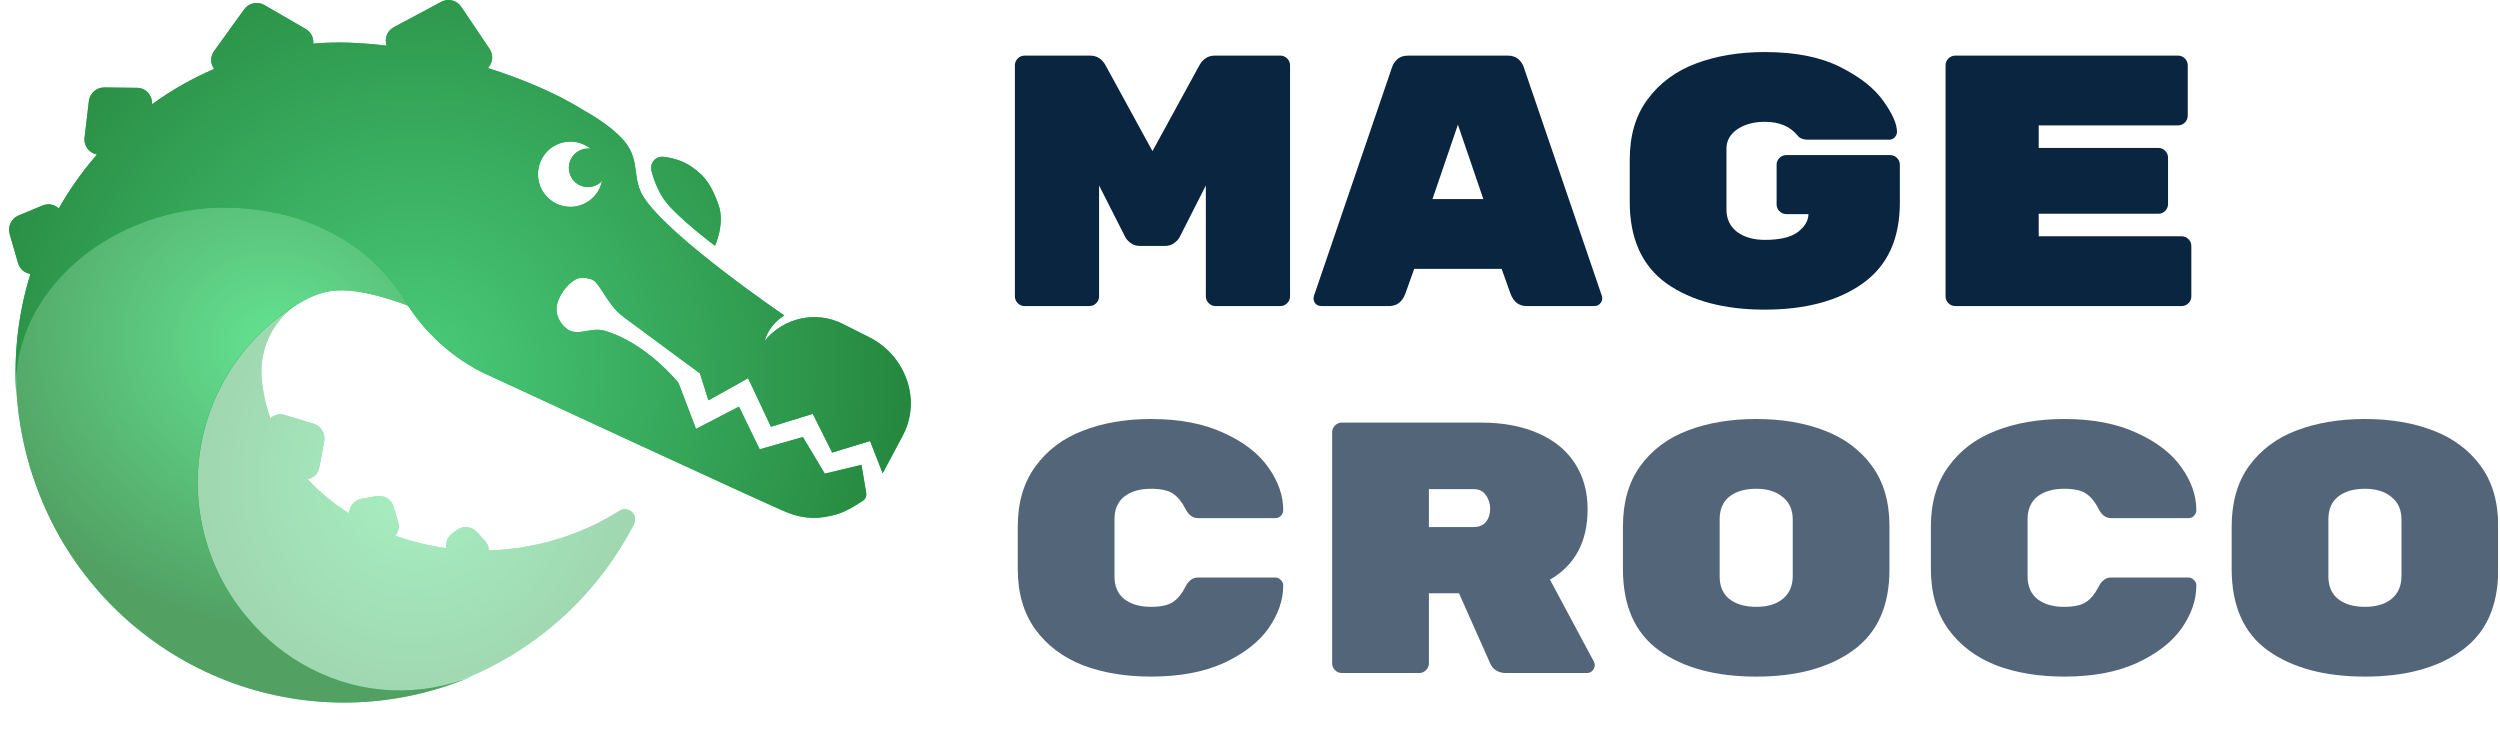
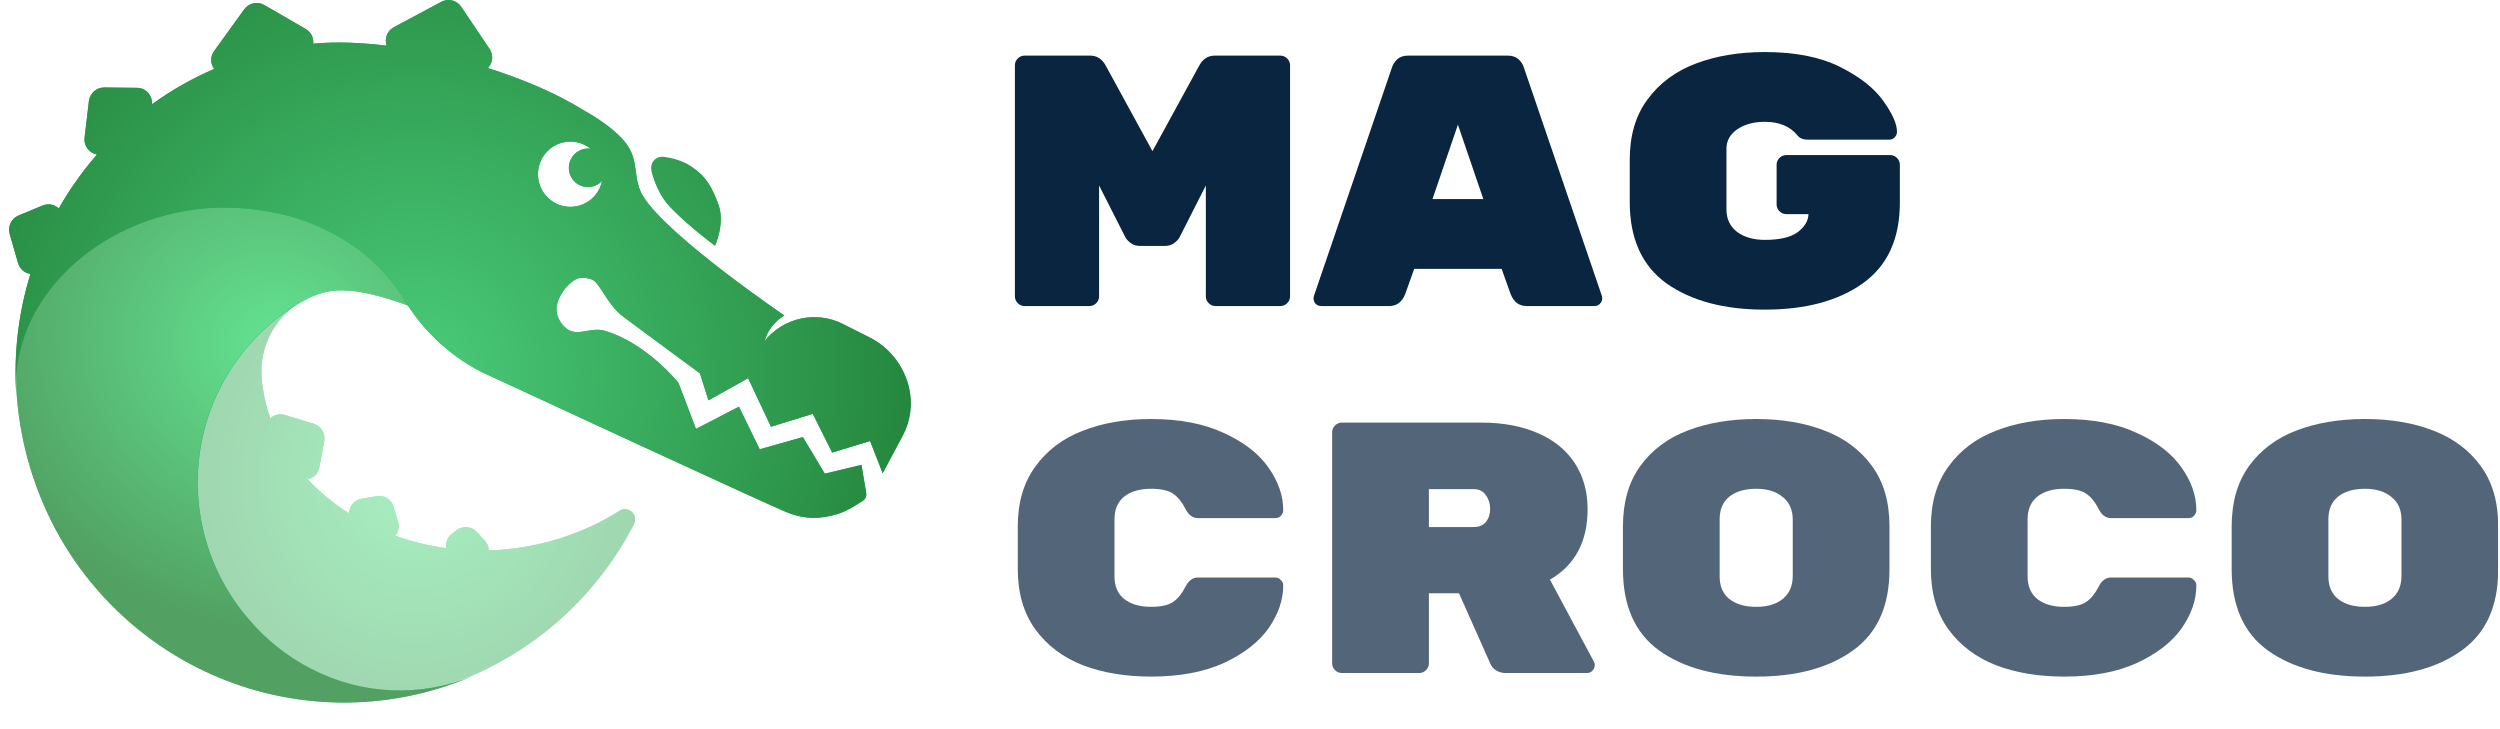
<svg xmlns="http://www.w3.org/2000/svg" width="199" height="58" viewBox="0 0 199 58" fill="none">
  <g clip-path="url(#clip0_66_44)">
    <g opacity="0.7">
      <path d="M24.735 53.225C22.83 52.244 21.137 50.891 19.756 49.246C18.184 47.418 17.029 45.267 16.369 42.942C15.71 40.618 15.563 38.178 15.94 35.791C16.316 33.406 17.206 31.132 18.547 29.13C19.888 27.129 21.648 25.448 23.703 24.205C24.312 23.851 25.348 23.217 26.79 23.124C32.103 22.779 43.412 29.83 43.412 29.83C43.412 29.83 37.442 12.363 16.239 14.131C7.329 14.873 0.712 24.004 1.335 31.479C1.629 35.436 2.795 39.279 4.748 42.727C7.934 48.311 13.044 52.524 19.106 54.566C25.169 56.609 31.762 56.338 37.633 53.806C35.574 54.654 33.356 55.042 31.133 54.943C28.909 54.844 26.733 54.26 24.754 53.232L24.735 53.225Z" fill="#15BE53" />
      <path d="M24.735 53.225C22.83 52.244 21.137 50.891 19.756 49.246C18.184 47.418 17.029 45.267 16.369 42.942C15.71 40.618 15.563 38.178 15.94 35.791C16.316 33.406 17.206 31.132 18.547 29.13C19.888 27.129 21.648 25.448 23.703 24.205C24.312 23.851 25.348 23.217 26.79 23.124C32.103 22.779 43.412 29.83 43.412 29.83C43.412 29.83 37.442 12.363 16.239 14.131C7.329 14.873 0.712 24.004 1.335 31.479C1.629 35.436 2.795 39.279 4.748 42.727C7.934 48.311 13.044 52.524 19.106 54.566C25.169 56.609 31.762 56.338 37.633 53.806C35.574 54.654 33.356 55.042 31.133 54.943C28.909 54.844 26.733 54.26 24.754 53.232L24.735 53.225Z" fill="url(#paint0_angular_66_44)" />
    </g>
    <g opacity="0.4">
      <path fill-rule="evenodd" clip-rule="evenodd" d="M19.732 49.236C21.113 50.881 22.805 52.233 24.709 53.213L24.727 53.219C26.706 54.246 28.881 54.829 31.105 54.926C32.703 54.997 34.298 54.815 35.834 54.392C36.483 54.194 37.09 53.981 37.58 53.779L37.839 53.666C43.27 51.248 47.722 47.039 50.463 41.732C50.547 41.57 50.575 41.385 50.543 41.206C50.511 41.026 50.42 40.862 50.285 40.74C50.15 40.618 49.979 40.545 49.798 40.532C49.618 40.519 49.438 40.568 49.288 40.669C48.625 41.093 47.937 41.474 47.228 41.812C44.971 42.886 42.539 43.541 40.051 43.746C39.663 43.778 39.276 43.8 38.891 43.81C38.909 43.561 38.832 43.299 38.627 43.075L37.973 42.358C37.551 41.895 36.85 41.827 36.348 42.2L36.007 42.454C35.595 42.76 35.456 43.213 35.523 43.63C34.112 43.438 32.745 43.103 31.451 42.639C31.695 42.374 31.817 41.991 31.694 41.564L31.347 40.36C31.172 39.756 30.575 39.382 29.96 39.492L28.786 39.701C28.154 39.814 27.804 40.327 27.778 40.857C26.552 40.083 25.444 39.174 24.491 38.149C24.933 38.054 25.326 37.723 25.429 37.172L25.808 35.13C25.922 34.511 25.556 33.906 24.959 33.724L22.686 33.035C22.226 32.895 21.807 33.028 21.516 33.297C21.153 32.268 20.916 31.184 20.823 30.055C20.74 28.908 20.963 27.76 21.468 26.729C21.972 25.699 22.74 24.823 23.692 24.192C21.637 25.436 19.878 27.118 18.536 29.119C17.194 31.122 16.303 33.396 15.925 35.783C15.547 38.169 15.693 40.61 16.35 42.934C17.008 45.258 18.162 47.409 19.732 49.236Z" fill="#15BE53" />
      <path fill-rule="evenodd" clip-rule="evenodd" d="M19.732 49.236C21.113 50.881 22.805 52.233 24.709 53.213L24.727 53.219C26.706 54.246 28.881 54.829 31.105 54.926C32.703 54.997 34.298 54.815 35.834 54.392C36.483 54.194 37.09 53.981 37.58 53.779L37.839 53.666C43.27 51.248 47.722 47.039 50.463 41.732C50.547 41.57 50.575 41.385 50.543 41.206C50.511 41.026 50.42 40.862 50.285 40.74C50.15 40.618 49.979 40.545 49.798 40.532C49.618 40.519 49.438 40.568 49.288 40.669C48.625 41.093 47.937 41.474 47.228 41.812C44.971 42.886 42.539 43.541 40.051 43.746C39.663 43.778 39.276 43.8 38.891 43.81C38.909 43.561 38.832 43.299 38.627 43.075L37.973 42.358C37.551 41.895 36.85 41.827 36.348 42.2L36.007 42.454C35.595 42.76 35.456 43.213 35.523 43.63C34.112 43.438 32.745 43.103 31.451 42.639C31.695 42.374 31.817 41.991 31.694 41.564L31.347 40.36C31.172 39.756 30.575 39.382 29.96 39.492L28.786 39.701C28.154 39.814 27.804 40.327 27.778 40.857C26.552 40.083 25.444 39.174 24.491 38.149C24.933 38.054 25.326 37.723 25.429 37.172L25.808 35.13C25.922 34.511 25.556 33.906 24.959 33.724L22.686 33.035C22.226 32.895 21.807 33.028 21.516 33.297C21.153 32.268 20.916 31.184 20.823 30.055C20.74 28.908 20.963 27.76 21.468 26.729C21.972 25.699 22.74 24.823 23.692 24.192C21.637 25.436 19.878 27.118 18.536 29.119C17.194 31.122 16.303 33.396 15.925 35.783C15.547 38.169 15.693 40.61 16.35 42.934C17.008 45.258 18.162 47.409 19.732 49.236Z" fill="url(#paint1_angular_66_44)" />
    </g>
-     <path fill-rule="evenodd" clip-rule="evenodd" d="M35.129 0.144C35.681 -0.151 36.364 0.02 36.714 0.541L38.96 3.881C39.324 4.421 39.198 5.03 38.837 5.417C41.739 6.335 44.424 7.5 46.453 8.777C47.266 9.227 49.138 10.354 49.962 11.595C50.431 12.302 50.523 12.986 50.616 13.67C50.708 14.35 50.799 15.032 51.263 15.738C53.382 18.963 62.431 25.109 62.431 25.109L62.243 25.238C61.578 25.692 61.091 26.363 60.864 27.139C62.37 25.273 64.959 24.712 67.094 25.787L69.215 26.856C70.782 27.646 71.927 29.088 72.346 30.802C72.665 32.105 72.493 33.482 71.863 34.666L70.261 37.671L69.258 35.106L66.239 36.022L64.701 32.941L61.369 33.97L59.55 30.104L56.393 31.868L55.715 29.718C55.715 29.718 51.521 26.637 49.6 25.203C48.908 24.686 48.432 23.945 48.037 23.33C47.679 22.774 47.387 22.32 47.062 22.227C46.376 22.032 45.985 22.073 45.546 22.421C45.134 22.748 44.635 23.278 44.379 24.086C44.199 24.653 44.277 25.412 45.001 26.079C45.518 26.554 46.087 26.454 46.699 26.347C47.156 26.267 47.636 26.183 48.137 26.33C51.48 27.307 54.006 30.476 54.006 30.476L55.401 34.141L58.82 32.37L60.471 35.765L63.908 34.787L65.653 37.704L68.572 37.002L68.952 39.25C68.99 39.48 68.898 39.712 68.706 39.842C68.26 40.145 67.417 40.681 66.738 40.894C65.251 41.358 64.074 41.326 62.752 40.828C61.482 40.35 40.084 30.424 38.41 29.647C38.333 29.611 38.269 29.579 38.194 29.54C35.542 28.144 33.418 26.038 31.991 23.533C31.948 23.479 31.908 23.424 31.87 23.37C30.489 21.371 28.576 19.398 25.114 17.922C21.187 16.248 17.13 16.519 16.419 16.578C7.666 17.314 0.802 23.947 1.297 31.413C1.077 28.137 1.469 24.882 2.423 21.805C1.988 21.741 1.585 21.45 1.435 20.932L0.771 18.636C0.597 18.032 0.902 17.393 1.479 17.153L3.385 16.361C3.883 16.154 4.359 16.291 4.679 16.592C5.492 15.159 6.443 13.798 7.525 12.527C7.589 12.452 7.654 12.377 7.719 12.303C7.141 12.187 6.648 11.664 6.733 10.946L7.075 8.049C7.149 7.424 7.677 6.956 8.302 6.963L10.899 6.991C11.68 6.999 12.137 7.653 12.108 8.294C13.648 7.18 15.303 6.24 17.041 5.49C16.761 5.092 16.703 4.535 17.05 4.054L19.439 0.743C19.806 0.235 20.494 0.086 21.036 0.399L24.325 2.302C24.793 2.573 24.977 3.036 24.935 3.476C25.004 3.47 25.074 3.464 25.144 3.458C26.841 3.315 28.764 3.389 30.772 3.636C30.602 3.11 30.768 2.476 31.359 2.161L35.129 0.144ZM55.005 13.243C56.233 14.065 56.674 14.893 57.187 16.285C57.735 17.773 56.915 19.559 56.915 19.559C56.915 19.559 54.925 18.106 53.392 16.531C52.536 15.653 52.092 14.489 51.867 13.63C51.699 12.989 52.171 12.407 52.825 12.484C53.467 12.559 54.278 12.757 55.005 13.243ZM44.302 16.217C43.014 15.606 42.462 14.058 43.069 12.76C43.676 11.462 45.212 10.906 46.5 11.518C46.686 11.606 46.857 11.714 47.011 11.838C46.37 11.749 45.718 12.083 45.427 12.705C45.068 13.472 45.394 14.386 46.155 14.748C46.772 15.041 47.486 14.88 47.925 14.4C47.884 14.595 47.821 14.787 47.733 14.975C47.126 16.273 45.59 16.829 44.302 16.217Z" fill="#15BE53" />
+     <path fill-rule="evenodd" clip-rule="evenodd" d="M35.129 0.144C35.681 -0.151 36.364 0.02 36.714 0.541L38.96 3.881C39.324 4.421 39.198 5.03 38.837 5.417C41.739 6.335 44.424 7.5 46.453 8.777C47.266 9.227 49.138 10.354 49.962 11.595C50.431 12.302 50.523 12.986 50.616 13.67C50.708 14.35 50.799 15.032 51.263 15.738C53.382 18.963 62.431 25.109 62.431 25.109L62.243 25.238C61.578 25.692 61.091 26.363 60.864 27.139C62.37 25.273 64.959 24.712 67.094 25.787L69.215 26.856C70.782 27.646 71.927 29.088 72.346 30.802C72.665 32.105 72.493 33.482 71.863 34.666L70.261 37.671L69.258 35.106L66.239 36.022L64.701 32.941L61.369 33.97L59.55 30.104L56.393 31.868L55.715 29.718C55.715 29.718 51.521 26.637 49.6 25.203C48.908 24.686 48.432 23.945 48.037 23.33C47.679 22.774 47.387 22.32 47.062 22.227C46.376 22.032 45.985 22.073 45.546 22.421C45.134 22.748 44.635 23.278 44.379 24.086C44.199 24.653 44.277 25.412 45.001 26.079C45.518 26.554 46.087 26.454 46.699 26.347C47.156 26.267 47.636 26.183 48.137 26.33C51.48 27.307 54.006 30.476 54.006 30.476L55.401 34.141L58.82 32.37L60.471 35.765L63.908 34.787L65.653 37.704L68.572 37.002L68.952 39.25C68.99 39.48 68.898 39.712 68.706 39.842C68.26 40.145 67.417 40.681 66.738 40.894C65.251 41.358 64.074 41.326 62.752 40.828C61.482 40.35 40.084 30.424 38.41 29.647C38.333 29.611 38.269 29.579 38.194 29.54C35.542 28.144 33.418 26.038 31.991 23.533C31.948 23.479 31.908 23.424 31.87 23.37C30.489 21.371 28.576 19.398 25.114 17.922C21.187 16.248 17.13 16.519 16.419 16.578C7.666 17.314 0.802 23.947 1.297 31.413C1.077 28.137 1.469 24.882 2.423 21.805C1.988 21.741 1.585 21.45 1.435 20.932L0.771 18.636C0.597 18.032 0.902 17.393 1.479 17.153L3.385 16.361C3.883 16.154 4.359 16.291 4.679 16.592C5.492 15.159 6.443 13.798 7.525 12.527C7.589 12.452 7.654 12.377 7.719 12.303C7.141 12.187 6.648 11.664 6.733 10.946L7.075 8.049C7.149 7.424 7.677 6.956 8.302 6.963L10.899 6.991C11.68 6.999 12.137 7.653 12.108 8.294C13.648 7.18 15.303 6.24 17.041 5.49C16.761 5.092 16.703 4.535 17.05 4.054L19.439 0.743C19.806 0.235 20.494 0.086 21.036 0.399L24.325 2.302C24.793 2.573 24.977 3.036 24.935 3.476C25.004 3.47 25.074 3.464 25.144 3.458C26.841 3.315 28.764 3.389 30.772 3.636C30.602 3.11 30.768 2.476 31.359 2.161L35.129 0.144ZM55.005 13.243C56.233 14.065 56.674 14.893 57.187 16.285C57.735 17.773 56.915 19.559 56.915 19.559C56.915 19.559 54.925 18.106 53.392 16.531C52.536 15.653 52.092 14.489 51.867 13.63C53.467 12.559 54.278 12.757 55.005 13.243ZM44.302 16.217C43.014 15.606 42.462 14.058 43.069 12.76C43.676 11.462 45.212 10.906 46.5 11.518C46.686 11.606 46.857 11.714 47.011 11.838C46.37 11.749 45.718 12.083 45.427 12.705C45.068 13.472 45.394 14.386 46.155 14.748C46.772 15.041 47.486 14.88 47.925 14.4C47.884 14.595 47.821 14.787 47.733 14.975C47.126 16.273 45.59 16.829 44.302 16.217Z" fill="#15BE53" />
    <path fill-rule="evenodd" clip-rule="evenodd" d="M35.129 0.144C35.681 -0.151 36.364 0.02 36.714 0.541L38.96 3.881C39.324 4.421 39.198 5.03 38.837 5.417C41.739 6.335 44.424 7.5 46.453 8.777C47.266 9.227 49.138 10.354 49.962 11.595C50.431 12.302 50.523 12.986 50.616 13.67C50.708 14.35 50.799 15.032 51.263 15.738C53.382 18.963 62.431 25.109 62.431 25.109L62.243 25.238C61.578 25.692 61.091 26.363 60.864 27.139C62.37 25.273 64.959 24.712 67.094 25.787L69.215 26.856C70.782 27.646 71.927 29.088 72.346 30.802C72.665 32.105 72.493 33.482 71.863 34.666L70.261 37.671L69.258 35.106L66.239 36.022L64.701 32.941L61.369 33.97L59.55 30.104L56.393 31.868L55.715 29.718C55.715 29.718 51.521 26.637 49.6 25.203C48.908 24.686 48.432 23.945 48.037 23.33C47.679 22.774 47.387 22.32 47.062 22.227C46.376 22.032 45.985 22.073 45.546 22.421C45.134 22.748 44.635 23.278 44.379 24.086C44.199 24.653 44.277 25.412 45.001 26.079C45.518 26.554 46.087 26.454 46.699 26.347C47.156 26.267 47.636 26.183 48.137 26.33C51.48 27.307 54.006 30.476 54.006 30.476L55.401 34.141L58.82 32.37L60.471 35.765L63.908 34.787L65.653 37.704L68.572 37.002L68.952 39.25C68.99 39.48 68.898 39.712 68.706 39.842C68.26 40.145 67.417 40.681 66.738 40.894C65.251 41.358 64.074 41.326 62.752 40.828C61.482 40.35 40.084 30.424 38.41 29.647C38.333 29.611 38.269 29.579 38.194 29.54C35.542 28.144 33.418 26.038 31.991 23.533C31.948 23.479 31.908 23.424 31.87 23.37C30.489 21.371 28.576 19.398 25.114 17.922C21.187 16.248 17.13 16.519 16.419 16.578C7.666 17.314 0.802 23.947 1.297 31.413C1.077 28.137 1.469 24.882 2.423 21.805C1.988 21.741 1.585 21.45 1.435 20.932L0.771 18.636C0.597 18.032 0.902 17.393 1.479 17.153L3.385 16.361C3.883 16.154 4.359 16.291 4.679 16.592C5.492 15.159 6.443 13.798 7.525 12.527C7.589 12.452 7.654 12.377 7.719 12.303C7.141 12.187 6.648 11.664 6.733 10.946L7.075 8.049C7.149 7.424 7.677 6.956 8.302 6.963L10.899 6.991C11.68 6.999 12.137 7.653 12.108 8.294C13.648 7.18 15.303 6.24 17.041 5.49C16.761 5.092 16.703 4.535 17.05 4.054L19.439 0.743C19.806 0.235 20.494 0.086 21.036 0.399L24.325 2.302C24.793 2.573 24.977 3.036 24.935 3.476C25.004 3.47 25.074 3.464 25.144 3.458C26.841 3.315 28.764 3.389 30.772 3.636C30.602 3.11 30.768 2.476 31.359 2.161L35.129 0.144ZM55.005 13.243C56.233 14.065 56.674 14.893 57.187 16.285C57.735 17.773 56.915 19.559 56.915 19.559C56.915 19.559 54.925 18.106 53.392 16.531C52.536 15.653 52.092 14.489 51.867 13.63C51.699 12.989 52.171 12.407 52.825 12.484C53.467 12.559 54.278 12.757 55.005 13.243ZM44.302 16.217C43.014 15.606 42.462 14.058 43.069 12.76C43.676 11.462 45.212 10.906 46.5 11.518C46.686 11.606 46.857 11.714 47.011 11.838C46.37 11.749 45.718 12.083 45.427 12.705C45.068 13.472 45.394 14.386 46.155 14.748C46.772 15.041 47.486 14.88 47.925 14.4C47.884 14.595 47.821 14.787 47.733 14.975C47.126 16.273 45.59 16.829 44.302 16.217Z" fill="url(#paint2_angular_66_44)" />
    <path d="M95.472 5.196C95.757 4.684 96.166 4.427 96.698 4.427H101.917C102.126 4.427 102.306 4.503 102.459 4.655C102.611 4.807 102.687 4.987 102.687 5.196V23.593C102.687 23.802 102.611 23.982 102.459 24.134C102.306 24.286 102.126 24.362 101.917 24.362H96.755C96.546 24.362 96.365 24.286 96.213 24.134C96.061 23.982 95.985 23.802 95.985 23.593V14.765L93.903 18.866C93.847 18.999 93.713 19.15 93.504 19.321C93.295 19.492 93.029 19.578 92.706 19.578H90.767C90.444 19.578 90.177 19.492 89.968 19.321C89.759 19.15 89.626 18.999 89.569 18.866L87.487 14.765V23.593C87.487 23.802 87.411 23.982 87.259 24.134C87.107 24.286 86.926 24.362 86.717 24.362H81.556C81.347 24.362 81.166 24.286 81.014 24.134C80.862 23.982 80.786 23.802 80.786 23.593V5.196C80.786 4.987 80.862 4.807 81.014 4.655C81.166 4.503 81.347 4.427 81.556 4.427H86.774C87.307 4.427 87.715 4.684 88.001 5.196L91.736 12.031L95.472 5.196Z" fill="#0A2540" />
    <path d="M111.858 23.394C111.61 24.039 111.183 24.362 110.574 24.362H105.185C105.014 24.362 104.862 24.305 104.728 24.191C104.614 24.058 104.557 23.906 104.557 23.735L104.586 23.564L110.802 5.367C110.879 5.12 111.021 4.902 111.23 4.712C111.439 4.522 111.725 4.427 112.086 4.427H120.013C120.375 4.427 120.66 4.522 120.869 4.712C121.078 4.902 121.221 5.12 121.297 5.367L127.513 23.564L127.542 23.735C127.542 23.906 127.475 24.058 127.342 24.191C127.228 24.305 127.086 24.362 126.914 24.362H121.525C120.916 24.362 120.489 24.039 120.242 23.394L119.529 21.4H112.571L111.858 23.394ZM116.05 9.924L114.025 15.847H118.074L116.05 9.924Z" fill="#0A2540" />
    <path d="M150.458 12.345C150.668 12.345 150.849 12.42 151 12.572C151.152 12.724 151.228 12.905 151.228 13.113V16.132C151.228 19.018 150.24 21.163 148.262 22.568C146.304 23.954 143.709 24.647 140.478 24.647C137.246 24.647 134.641 23.954 132.664 22.568C130.706 21.163 129.727 18.999 129.727 16.075V12.715C129.727 10.778 130.202 9.174 131.153 7.902C132.103 6.611 133.386 5.662 135.002 5.054C136.618 4.447 138.443 4.143 140.478 4.143C142.911 4.143 144.916 4.542 146.494 5.339C148.073 6.136 149.213 7.038 149.916 8.044C150.639 9.051 151 9.867 151 10.493C151 10.664 150.934 10.816 150.8 10.949C150.687 11.063 150.543 11.12 150.372 11.12H143.929C143.547 11.12 143.273 11.015 143.101 10.807C142.512 10.066 141.638 9.696 140.478 9.696C139.603 9.696 138.872 9.895 138.282 10.294C137.711 10.693 137.426 11.205 137.426 11.832V16.673C137.426 17.433 137.711 18.03 138.282 18.467C138.852 18.885 139.584 19.094 140.478 19.094C141.656 19.094 142.521 18.894 143.072 18.496C143.643 18.078 143.937 17.594 143.956 17.043H142.189C141.979 17.043 141.799 16.967 141.647 16.815C141.494 16.664 141.418 16.483 141.418 16.274V13.113C141.418 12.905 141.494 12.724 141.647 12.572C141.799 12.42 141.979 12.345 142.189 12.345H150.458Z" fill="#0A2540" />
-     <path d="M173.659 18.809C173.869 18.809 174.05 18.885 174.202 19.037C174.354 19.188 174.43 19.369 174.43 19.578V23.593C174.43 23.802 174.354 23.982 174.202 24.134C174.05 24.286 173.869 24.362 173.659 24.362H155.638C155.428 24.362 155.247 24.286 155.095 24.134C154.943 23.982 154.867 23.802 154.867 23.593V5.196C154.867 4.987 154.943 4.807 155.095 4.655C155.247 4.503 155.428 4.427 155.638 4.427H173.375C173.583 4.427 173.764 4.503 173.916 4.655C174.068 4.807 174.144 4.987 174.144 5.196V9.212C174.144 9.421 174.068 9.601 173.916 9.753C173.764 9.905 173.583 9.981 173.375 9.981H162.281V11.775H171.806C172.016 11.775 172.195 11.851 172.347 12.002C172.5 12.154 172.576 12.335 172.576 12.544V16.246C172.576 16.454 172.5 16.635 172.347 16.787C172.195 16.939 172.016 17.015 171.806 17.015H162.281V18.809H173.659Z" fill="#0A2540" />
    <g opacity="0.7">
      <path d="M88.713 45.884C88.713 46.662 88.97 47.26 89.483 47.678C90.016 48.095 90.728 48.304 91.622 48.304C92.42 48.304 93.01 48.171 93.39 47.905C93.77 47.64 94.093 47.241 94.359 46.709C94.607 46.216 94.939 45.969 95.358 45.969H101.517C101.688 45.969 101.831 46.035 101.945 46.168C102.078 46.282 102.145 46.425 102.145 46.596C102.145 47.754 101.755 48.893 100.975 50.013C100.196 51.114 99.008 52.035 97.411 52.775C95.833 53.497 93.903 53.857 91.622 53.857C89.588 53.857 87.772 53.553 86.175 52.946C84.597 52.319 83.343 51.37 82.411 50.098C81.479 48.807 81.014 47.203 81.014 45.285V41.925C81.014 40.008 81.479 38.413 82.411 37.141C83.343 35.85 84.597 34.901 86.175 34.293C87.772 33.667 89.588 33.353 91.622 33.353C93.903 33.353 95.833 33.724 97.411 34.464C99.008 35.185 100.196 36.106 100.975 37.226C101.755 38.327 102.145 39.457 102.145 40.615C102.145 40.786 102.078 40.938 101.945 41.071C101.831 41.185 101.688 41.242 101.517 41.242H95.358C94.939 41.242 94.607 40.995 94.359 40.501C94.093 39.97 93.77 39.571 93.39 39.305C93.01 39.039 92.42 38.907 91.622 38.907C90.728 38.907 90.016 39.115 89.483 39.533C88.97 39.951 88.713 40.549 88.713 41.327V45.884Z" fill="#0A2540" />
      <path d="M126.886 52.69C126.924 52.766 126.943 52.851 126.943 52.946C126.943 53.117 126.876 53.269 126.743 53.402C126.629 53.516 126.487 53.573 126.316 53.573H119.842C119.576 53.573 119.329 53.506 119.101 53.373C118.892 53.24 118.74 53.069 118.645 52.861L116.135 47.222H113.74V52.804C113.74 53.013 113.664 53.193 113.512 53.345C113.359 53.497 113.179 53.573 112.97 53.573H106.81C106.601 53.573 106.42 53.497 106.268 53.345C106.116 53.193 106.04 53.013 106.04 52.804V34.407C106.04 34.198 106.116 34.018 106.268 33.866C106.42 33.714 106.601 33.638 106.81 33.638H117.903C119.614 33.638 121.106 33.913 122.38 34.464C123.673 35.014 124.662 35.812 125.346 36.856C126.03 37.9 126.373 39.125 126.373 40.53C126.373 43.112 125.374 44.982 123.378 46.14L126.886 52.69ZM117.304 41.953C117.723 41.953 118.046 41.821 118.274 41.555C118.502 41.27 118.616 40.919 118.616 40.501C118.616 40.084 118.502 39.723 118.274 39.419C118.065 39.096 117.741 38.935 117.304 38.935H113.74V41.953H117.304Z" fill="#0A2540" />
      <path d="M150.401 45.343C150.401 48.247 149.432 50.393 147.493 51.779C145.572 53.165 143.006 53.858 139.792 53.858C136.58 53.858 134.004 53.165 132.065 51.779C130.145 50.393 129.185 48.228 129.185 45.286V41.925C129.185 39.989 129.641 38.385 130.553 37.112C131.485 35.822 132.749 34.872 134.346 34.265C135.943 33.657 137.759 33.353 139.792 33.353C141.827 33.353 143.633 33.657 145.211 34.265C146.808 34.872 148.073 35.812 149.003 37.084C149.936 38.356 150.401 39.951 150.401 41.868V45.343ZM136.884 45.884C136.884 46.662 137.141 47.26 137.654 47.678C138.186 48.096 138.899 48.304 139.792 48.304C140.686 48.304 141.39 48.096 141.903 47.678C142.436 47.241 142.702 46.634 142.702 45.855V41.356C142.702 40.577 142.436 39.979 141.903 39.562C141.39 39.125 140.686 38.907 139.792 38.907C138.899 38.907 138.186 39.115 137.654 39.533C137.141 39.951 136.884 40.549 136.884 41.327V45.884Z" fill="#0A2540" />
      <path d="M161.397 45.884C161.397 46.662 161.654 47.26 162.167 47.678C162.7 48.096 163.412 48.304 164.306 48.304C165.104 48.304 165.694 48.172 166.073 47.906C166.455 47.64 166.778 47.241 167.044 46.71C167.291 46.216 167.623 45.969 168.041 45.969H174.202C174.373 45.969 174.515 46.036 174.628 46.169C174.762 46.282 174.829 46.425 174.829 46.596C174.829 47.754 174.439 48.893 173.659 50.013C172.88 51.114 171.692 52.035 170.095 52.775C168.516 53.497 166.587 53.858 164.306 53.858C162.272 53.858 160.456 53.554 158.859 52.946C157.281 52.32 156.027 51.37 155.095 50.099C154.164 48.807 153.697 47.203 153.697 45.286V41.925C153.697 40.008 154.164 38.413 155.095 37.141C156.027 35.85 157.281 34.901 158.859 34.293C160.456 33.667 162.272 33.353 164.306 33.353C166.587 33.353 168.516 33.724 170.095 34.464C171.692 35.186 172.88 36.106 173.659 37.227C174.439 38.328 174.829 39.457 174.829 40.615C174.829 40.786 174.762 40.938 174.628 41.071C174.515 41.185 174.373 41.242 174.202 41.242H168.041C167.623 41.242 167.291 40.995 167.044 40.501C166.778 39.97 166.455 39.571 166.073 39.305C165.694 39.039 165.104 38.907 164.306 38.907C163.412 38.907 162.7 39.115 162.167 39.533C161.654 39.951 161.397 40.549 161.397 41.327V45.884Z" fill="#0A2540" />
      <path d="M198.857 45.343C198.857 48.247 197.888 50.393 195.949 51.779C194.028 53.165 191.462 53.858 188.249 53.858C185.036 53.858 182.46 53.165 180.521 51.779C178.6 50.393 177.64 48.228 177.64 45.286V41.925C177.64 39.989 178.097 38.385 179.009 37.112C179.941 35.822 181.206 34.872 182.802 34.265C184.398 33.657 186.214 33.353 188.249 33.353C190.283 33.353 192.089 33.657 193.667 34.265C195.264 34.872 196.527 35.812 197.46 37.084C198.392 38.356 198.857 39.951 198.857 41.868V45.343ZM185.34 45.884C185.34 46.662 185.597 47.26 186.109 47.678C186.642 48.096 187.355 48.304 188.249 48.304C189.142 48.304 189.845 48.096 190.359 47.678C190.892 47.241 191.157 46.634 191.157 45.855V41.356C191.157 40.577 190.892 39.979 190.359 39.562C189.845 39.125 189.142 38.907 188.249 38.907C187.355 38.907 186.642 39.115 186.109 39.533C185.597 39.951 185.34 40.549 185.34 41.327V45.884Z" fill="#0A2540" />
    </g>
  </g>
  <defs>
    <radialGradient id="paint0_angular_66_44" cx="0" cy="0" r="1" gradientUnits="userSpaceOnUse" gradientTransform="translate(22.096 27.619) rotate(19.44) scale(24.895 22.53)">
      <stop stop-color="#21D864" />
      <stop offset="1" stop-color="#087820" />
    </radialGradient>
    <radialGradient id="paint1_angular_66_44" cx="0" cy="0" r="1" gradientUnits="userSpaceOnUse" gradientTransform="translate(33.143 37.976) rotate(4.399) scale(27.008 28.54)">
      <stop stop-color="#21D864" />
      <stop offset="1" stop-color="#087820" />
    </radialGradient>
    <radialGradient id="paint2_angular_66_44" cx="0" cy="0" r="1" gradientUnits="userSpaceOnUse" gradientTransform="translate(33.143 29.691) rotate(25.463) scale(48.18 48.182)">
      <stop stop-color="#4ACC7A" />
      <stop offset="1" stop-color="#1D7831" />
    </radialGradient>
    <clipPath id="clip0_66_44">
      <rect width="198.857" height="58" fill="white" />
    </clipPath>
  </defs>
</svg>